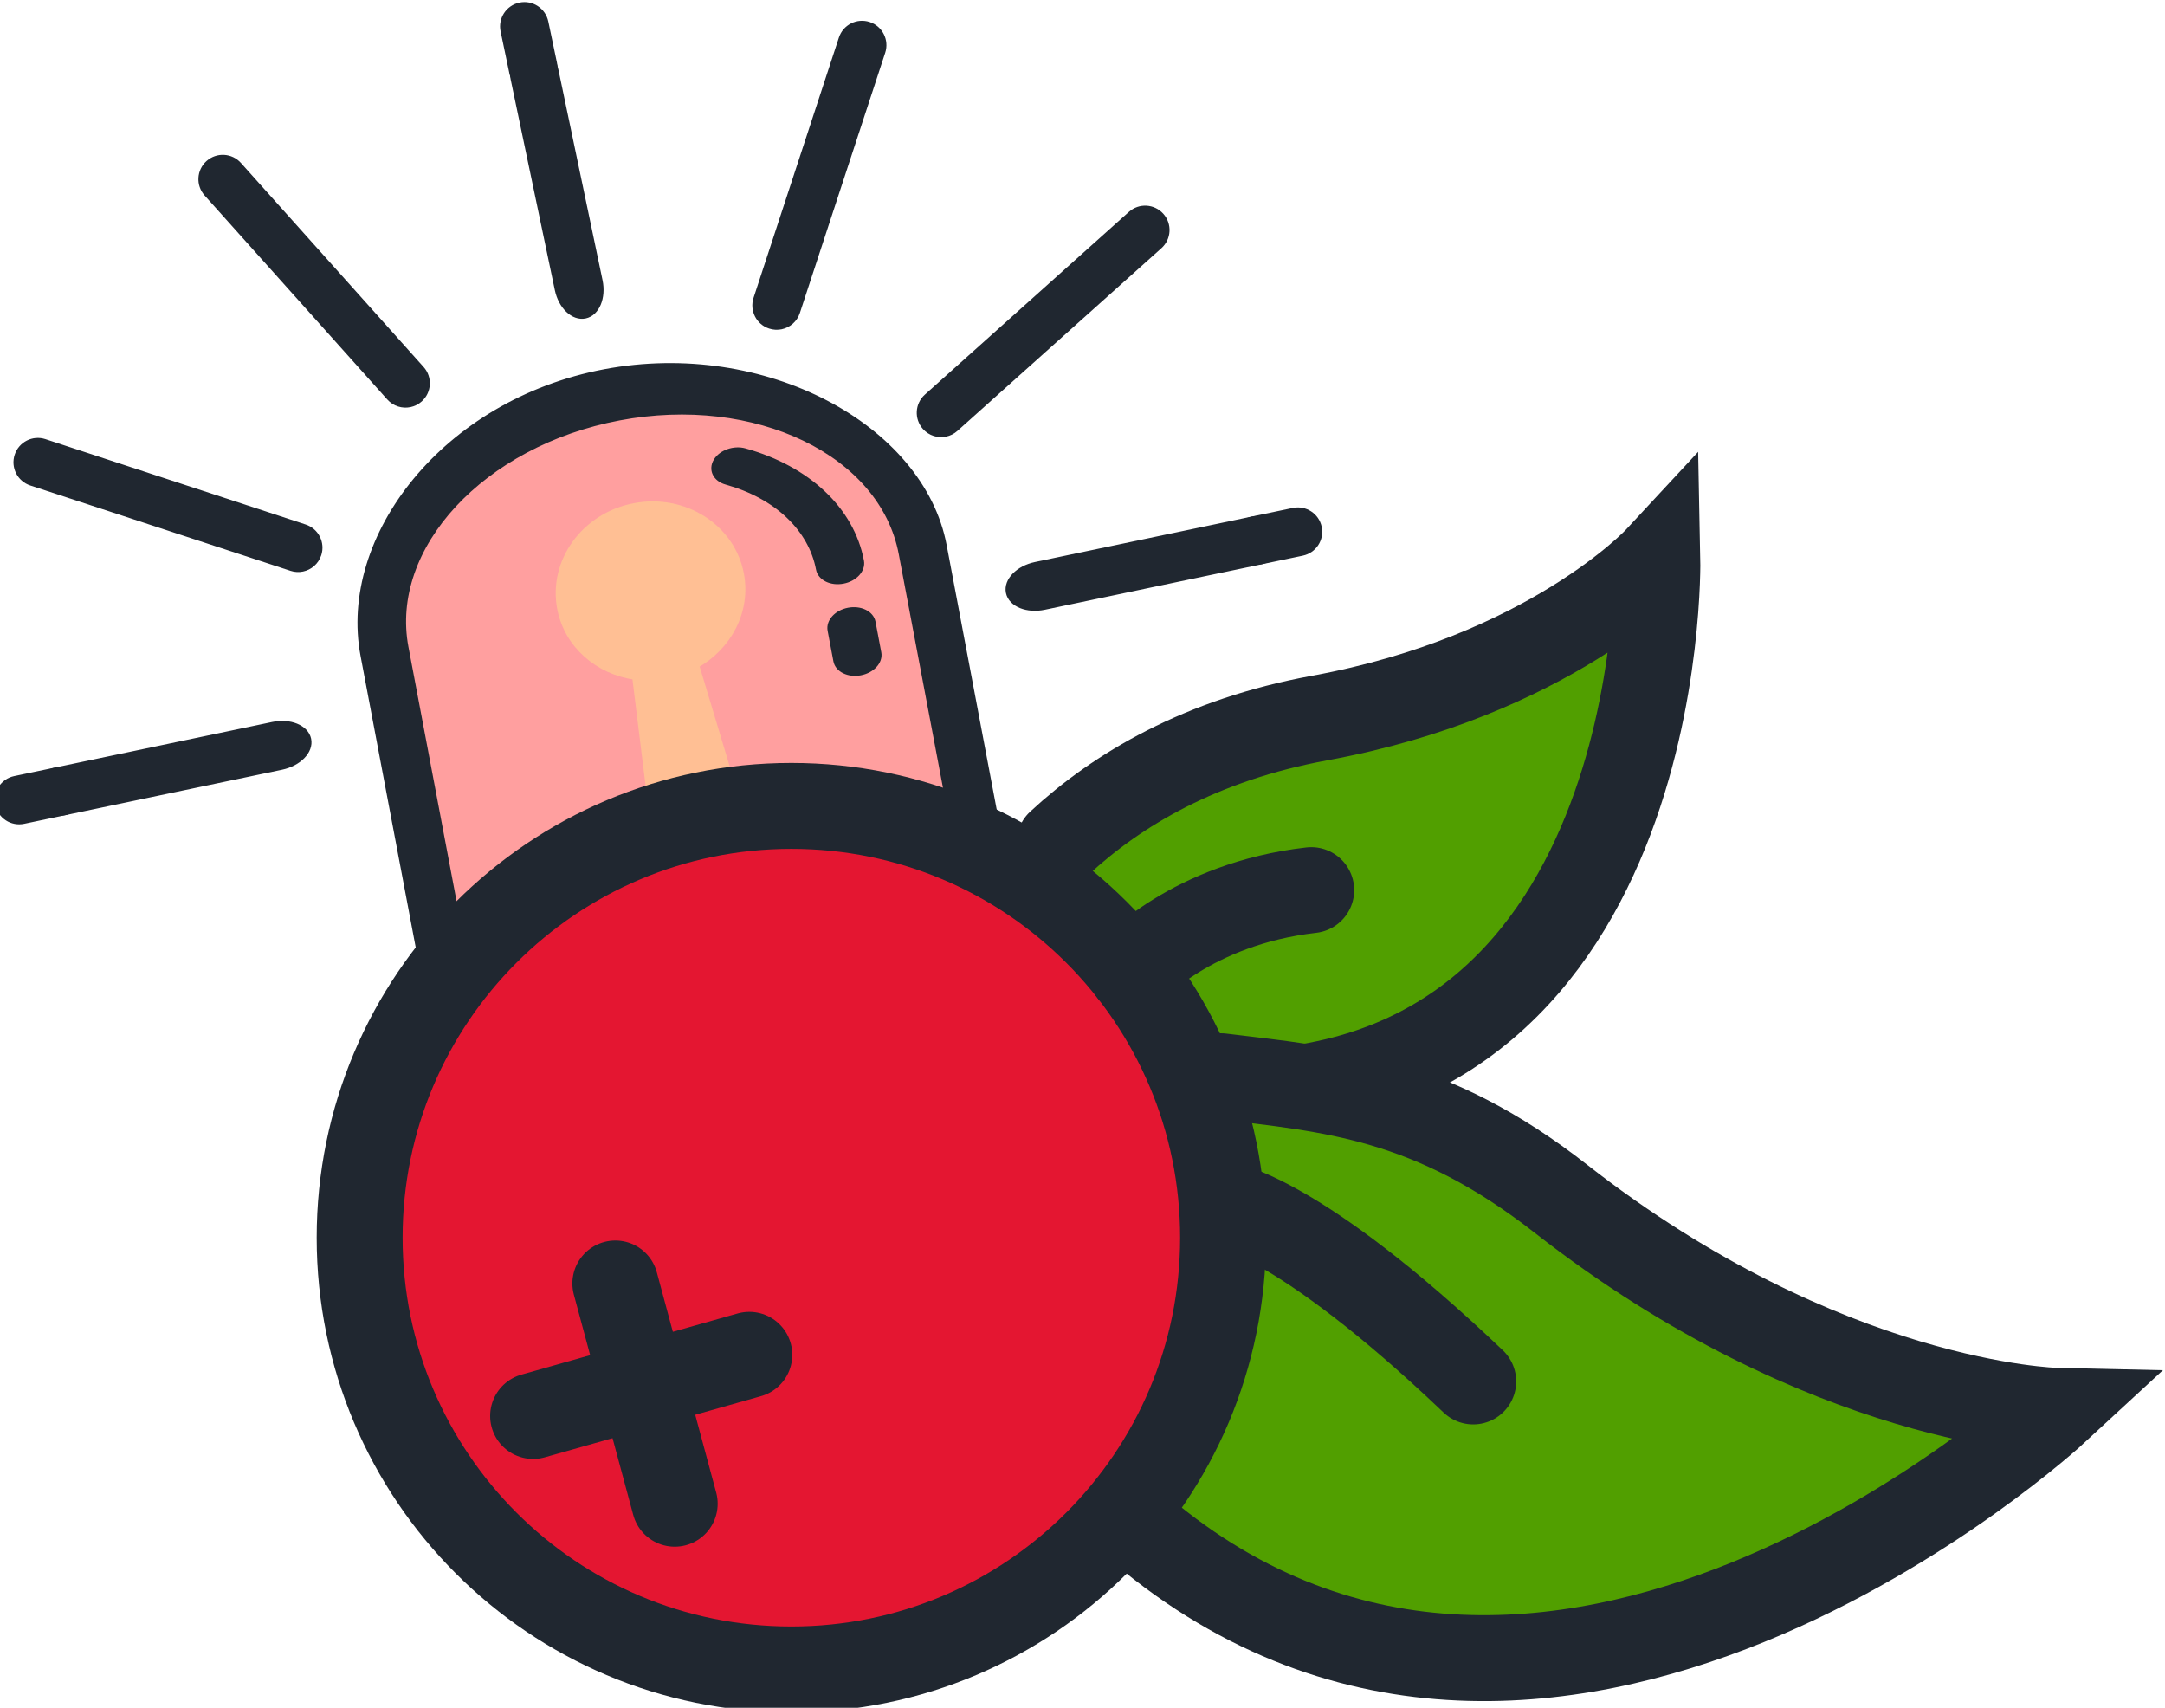
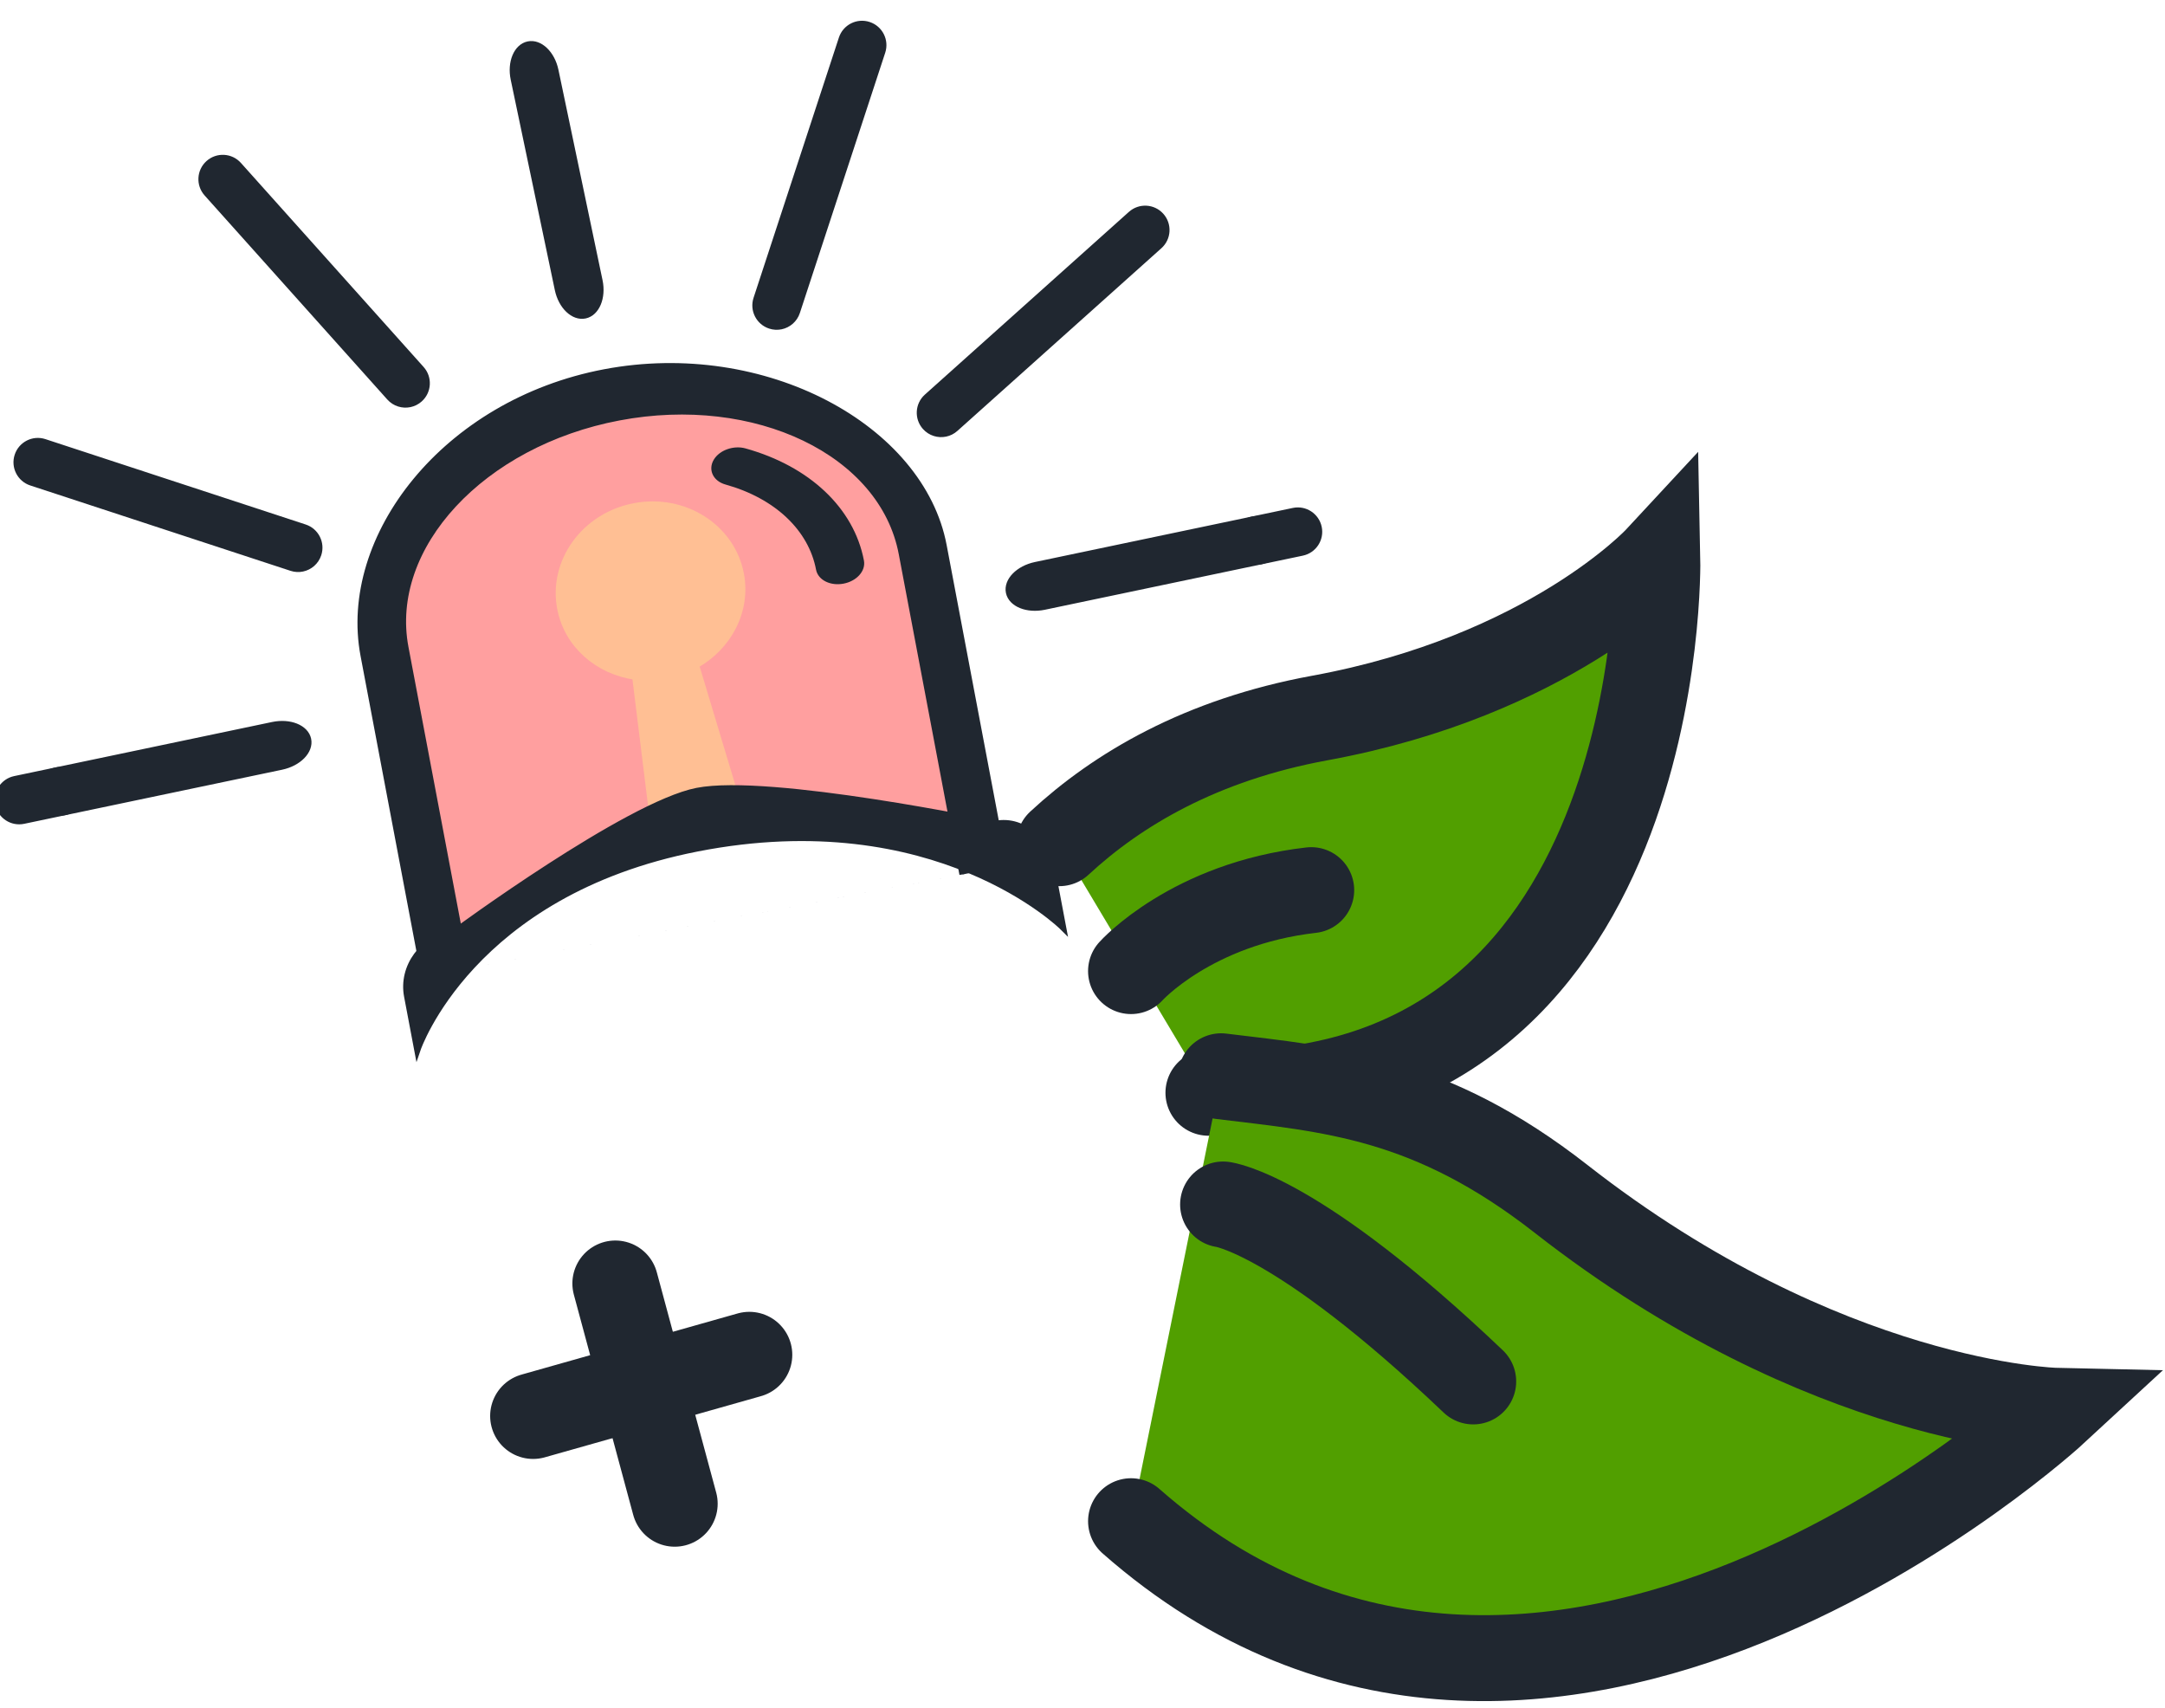
<svg xmlns="http://www.w3.org/2000/svg" xmlns:ns1="http://www.inkscape.org/namespaces/inkscape" xmlns:ns2="http://sodipodi.sourceforge.net/DTD/sodipodi-0.dtd" width="115.711mm" height="91.262mm" viewBox="0 0 115.711 91.262" version="1.1" id="svg1" xml:space="preserve" ns1:version="1.3.2 (091e20e, 2023-11-25, custom)" ns2:docname="CranberryAlarm_Color.svg" ns1:export-filename="CranberryAlarm_Color.png" ns1:export-xdpi="197.56158" ns1:export-ydpi="197.56158">
  <defs id="defs1">
    <clipPath clipPathUnits="userSpaceOnUse" id="clipPath2">
      <path d="M 0,512 H 512 V 0 H 0 Z" transform="translate(-179.5,-199.848)" id="path2" />
    </clipPath>
    <clipPath clipPathUnits="userSpaceOnUse" id="clipPath4">
      <path d="M 0,512 H 512 V 0 H 0 Z" transform="translate(-182.445,-199.848)" id="path4" />
    </clipPath>
    <clipPath clipPathUnits="userSpaceOnUse" id="clipPath6">
      <path d="M 0,512 H 512 V 0 H 0 Z" transform="translate(-239.465,-258.525)" id="path6" />
    </clipPath>
    <clipPath clipPathUnits="userSpaceOnUse" id="clipPath8">
      <path d="M 0,512 H 512 V 0 H 0 Z" transform="translate(-244.784,-247.564)" id="path8" />
    </clipPath>
    <clipPath clipPathUnits="userSpaceOnUse" id="clipPath10">
      <path d="M 0,512 H 512 V 0 H 0 Z" transform="translate(-224.002,-259.469)" id="path10" />
    </clipPath>
    <clipPath clipPathUnits="userSpaceOnUse" id="clipPath12">
      <path d="M 0,512 H 512 V 0 H 0 Z" transform="translate(-262.469,-221.661)" id="path12" />
    </clipPath>
    <clipPath clipPathUnits="userSpaceOnUse" id="clipPath14">
      <path d="M 0,512 H 512 V 0 H 0 Z" transform="translate(-158.541,-234.477)" id="path14" />
    </clipPath>
    <clipPath clipPathUnits="userSpaceOnUse" id="clipPath16">
      <path d="M 0,512 H 512 V 0 H 0 Z" transform="translate(-120.451,-229.747)" id="path16" />
    </clipPath>
    <clipPath clipPathUnits="userSpaceOnUse" id="clipPath18">
      <path d="M 0,512 H 512 V 0 H 0 Z" transform="translate(-307.631,-268.995)" id="path18" />
    </clipPath>
    <clipPath clipPathUnits="userSpaceOnUse" id="clipPath20">
      <path d="M 0,512 H 512 V 0 H 0 Z" transform="translate(-301.174,-267.641)" id="path20" />
    </clipPath>
    <clipPath clipPathUnits="userSpaceOnUse" id="clipPath22">
      <path d="M 0,512 H 512 V 0 H 0 Z" transform="translate(-200.455,-298.632)" id="path22" />
    </clipPath>
    <clipPath clipPathUnits="userSpaceOnUse" id="clipPath24">
      <path d="M 0,512 H 512 V 0 H 0 Z" transform="translate(-193.26,-332.947)" id="path24" />
    </clipPath>
    <clipPath clipPathUnits="userSpaceOnUse" id="clipPath26">
      <path d="M 0,512 H 512 V 0 H 0 Z" transform="translate(-157.709,-260.357)" id="path26" />
    </clipPath>
    <clipPath clipPathUnits="userSpaceOnUse" id="clipPath28">
      <path d="M 0,512 H 512 V 0 H 0 Z" transform="translate(-283.063,-313.888)" id="path28" />
    </clipPath>
    <clipPath clipPathUnits="userSpaceOnUse" id="clipPath30">
      <path d="M 0,512 H 512 V 0 H 0 Z" transform="translate(-228.462,-297.086)" id="path30" />
    </clipPath>
    <clipPath clipPathUnits="userSpaceOnUse" id="clipPath32">
      <path d="M 0,512 H 512 V 0 H 0 Z" transform="translate(-170.927,-286.215)" id="path32" />
    </clipPath>
    <clipPath clipPathUnits="userSpaceOnUse" id="clipPath34">
      <path d="M 0,512 H 512 V 0 H 0 Z" transform="translate(-294.757,-181.037)" id="path34" />
    </clipPath>
    <clipPath clipPathUnits="userSpaceOnUse" id="clipPath36">
      <path d="M 0,512 H 512 V 0 H 0 Z" transform="translate(-283.052,-116.237)" id="path36" />
    </clipPath>
    <clipPath clipPathUnits="userSpaceOnUse" id="clipPath38">
      <path d="M 0,512 H 512 V 0 H 0 Z" transform="translate(-296.974,-164.138)" id="path38" />
    </clipPath>
    <clipPath clipPathUnits="userSpaceOnUse" id="clipPath40">
-       <path d="M 0,512 H 512 V 0 H 0 Z" transform="translate(-296.974,-159.118)" id="path40" />
-     </clipPath>
+       </clipPath>
    <clipPath clipPathUnits="userSpaceOnUse" id="clipPath42">
      <path d="M 0,512 H 512 V 0 H 0 Z" transform="translate(-205.046,-152.191)" id="path42" />
    </clipPath>
    <clipPath clipPathUnits="userSpaceOnUse" id="clipPath44">
      <path d="M 0,512 H 512 V 0 H 0 Z" transform="translate(-192.608,-132.152)" id="path44" />
    </clipPath>
    <clipPath clipPathUnits="userSpaceOnUse" id="clipPath46">
      <path d="M 0,512 H 512 V 0 H 0 Z" transform="translate(-283.05,-199.435)" id="path46" />
    </clipPath>
  </defs>
  <g ns1:label="Layer 1" ns1:groupmode="layer" id="layer1" transform="translate(-47.172,-102.869)">
    <g id="layer-MC0" transform="matrix(0.265,0,0,0.265,224.582,32.981)" style="display:inline" ns1:label="Alarm">
      <path id="path1" d="m 0,0 -10.25,56.152 c 0,0 4,12.128 5.125,13.064 1.125,0.936 17.577,15.066 17.577,15.066 l 17.585,4.12 c 0,0 18.713,-2.942 19.963,-3.096 1.25,-0.154 15.315,-8.904 15.315,-8.904 l 6.316,-11.028 6.48,-28.452 1.389,-13.387 1,-6.202 -45.971,6.202 z" style="fill:#ff9f9f;fill-opacity:1;fill-rule:nonzero;stroke:#202730;stroke-width:1;stroke-linecap:butt;stroke-linejoin:miter;stroke-miterlimit:10;stroke-dasharray:none;stroke-opacity:1" transform="matrix(1.333,0,0,-1.333,-579.429,459.005)" clip-path="url(#clipPath2)" ns1:label="path1" />
      <path id="path3" d="m 0,0 -9.187,48.539 c -2.894,15.29 11.611,30.92 32.334,34.842 20.724,3.923 39.937,-5.325 42.831,-20.615 l 9.187,-48.539 m 6.284,1.189 -0.02,-0.004 -9.187,48.54 C 68.866,81.789 45.177,94.719 21,90.143 -3.177,85.567 -18.827,65.192 -15.451,47.354 l 9.187,-48.54 -0.02,-0.003" style="fill:#202730;fill-opacity:1;fill-rule:nonzero;stroke:#202730;stroke-width:1;stroke-linecap:butt;stroke-linejoin:miter;stroke-miterlimit:10;stroke-dasharray:none;stroke-opacity:1" transform="matrix(1.333,0,0,-1.333,-575.503,459.005)" clip-path="url(#clipPath4)" />
      <path id="path5" d="m 0,0 c 1.73,0.327 2.936,1.627 2.695,2.903 -1.463,7.73 -8.028,13.929 -17.561,16.583 -1.572,0.438 -3.463,-0.215 -4.224,-1.458 -0.762,-1.243 -0.104,-2.605 1.468,-3.043 C -9.993,12.862 -4.74,7.902 -3.569,1.718 -3.328,0.442 -1.73,-0.327 0,0" style="fill:#202730;fill-opacity:1;fill-rule:nonzero;stroke:#202730;stroke-width:1;stroke-linecap:butt;stroke-linejoin:miter;stroke-miterlimit:10;stroke-dasharray:none;stroke-opacity:1" transform="matrix(1.333,0,0,-1.333,-499.476,380.769)" clip-path="url(#clipPath6)" />
-       <path id="path7" d="M 0,0 -0.875,4.621 C -1.116,5.897 -2.714,6.667 -4.444,6.339 -6.174,6.012 -7.38,4.712 -7.138,3.436 l 0.874,-4.622 c 0.242,-1.276 1.84,-2.045 3.569,-1.717 C -0.965,-2.576 0.242,-1.276 0,0" style="fill:#202730;fill-opacity:1;fill-rule:nonzero;stroke:#202730;stroke-width:1;stroke-linecap:butt;stroke-linejoin:miter;stroke-miterlimit:10;stroke-dasharray:none;stroke-opacity:1" transform="matrix(1.333,0,0,-1.333,-492.384,395.384)" clip-path="url(#clipPath8)" />
      <path id="path9" d="m 0,0 c -1.341,7.085 -8.532,11.674 -16.061,10.249 -7.53,-1.425 -12.546,-8.324 -11.205,-15.41 1.054,-5.57 5.738,-9.546 11.346,-10.321 l 3.309,-26.806 13.633,2.58 -7.812,25.955 C -1.853,-10.983 1.054,-5.57 0,0" style="display:inline;fill:#ffbf94;fill-opacity:1;fill-rule:nonzero;stroke:#ffbf94;stroke-width:1;stroke-linecap:butt;stroke-linejoin:miter;stroke-miterlimit:10;stroke-dasharray:none;stroke-opacity:1" transform="matrix(1.333,0,0,-1.333,-520.094,379.511)" clip-path="url(#clipPath10)" />
      <path id="path11" d="m 0,0 c 4.749,0.899 7.907,-3.116 8.744,-7.538 l 1.519,-8.024 c 0,0 -19.122,19.017 -55.339,11.915 -34.287,-6.725 -42.313,-30.398 -42.313,-30.398 l -1.518,8.024 c -0.837,4.422 2.334,8.735 7.082,9.634 0,0 26.235,19.322 36.756,21.382 C -34.156,7.132 0,0 0,0" style="fill:#202730;fill-opacity:1;fill-rule:nonzero;stroke:#202730;stroke-width:1;stroke-linecap:butt;stroke-linejoin:miter;stroke-miterlimit:10;stroke-dasharray:none;stroke-opacity:1" transform="matrix(1.333,0,0,-1.333,-468.804,429.921)" clip-path="url(#clipPath12)" />
      <path id="path13" d="m 0,0 c -0.361,1.723 -2.743,2.682 -5.318,2.142 l -32.651,-6.847 c -2.575,-0.54 -4.371,-2.374 -4.01,-4.097 0.362,-1.723 2.743,-2.682 5.319,-2.142 l 32.65,6.846 C -1.434,-3.558 0.361,-1.723 0,0" style="fill:#202730;fill-opacity:1;fill-rule:nonzero;stroke:#202730;stroke-width:1;stroke-linecap:butt;stroke-linejoin:miter;stroke-miterlimit:10;stroke-dasharray:none;stroke-opacity:1" transform="matrix(1.333,0,0,-1.333,-607.374,412.832)" clip-path="url(#clipPath14)" />
      <path id="path15" d="m 0,0 -6.239,-1.308 c -1.723,-0.362 -2.827,-2.051 -2.466,-3.774 0.361,-1.723 2.051,-2.827 3.774,-2.466 l 6.239,1.309 c 1.723,0.361 2.827,2.051 2.466,3.773 C 3.413,-0.743 1.723,0.361 0,0" style="fill:#202730;fill-opacity:1;fill-rule:nonzero;stroke:#202730;stroke-width:1;stroke-linecap:butt;stroke-linejoin:miter;stroke-miterlimit:10;stroke-dasharray:none;stroke-opacity:1" transform="matrix(1.333,0,0,-1.333,-658.161,419.139)" clip-path="url(#clipPath16)" />
      <path id="path17" d="m 0,0 -6.239,-1.308 c -1.723,-0.362 -2.827,-2.051 -2.466,-3.774 0.361,-1.723 2.051,-2.827 3.774,-2.466 l 6.239,1.309 c 1.723,0.361 2.827,2.051 2.466,3.773 C 3.413,-0.743 1.723,0.361 0,0" style="fill:#202730;fill-opacity:1;fill-rule:nonzero;stroke:#202730;stroke-width:1;stroke-linecap:butt;stroke-linejoin:miter;stroke-miterlimit:10;stroke-dasharray:none;stroke-opacity:1" transform="matrix(1.333,0,0,-1.333,-408.589,366.808)" clip-path="url(#clipPath18)" />
      <path id="path19" d="m 0,0 -32.566,-6.828 c -2.569,-0.539 -4.359,-2.373 -3.998,-4.096 0.361,-1.722 2.737,-2.683 5.306,-2.144 l 32.566,6.829 c 2.569,0.538 4.36,2.372 3.998,4.095 C 4.945,-0.421 2.569,0.539 0,0" style="fill:#202730;fill-opacity:1;fill-rule:nonzero;stroke:#202730;stroke-width:1;stroke-linecap:butt;stroke-linejoin:miter;stroke-miterlimit:10;stroke-dasharray:none;stroke-opacity:1" transform="matrix(1.333,0,0,-1.333,-417.198,368.614)" clip-path="url(#clipPath20)" />
      <path id="path21" d="m 0,0 c 1.723,0.361 2.693,2.69 2.166,5.202 l -6.675,31.833 c -0.526,2.511 -2.35,4.255 -4.073,3.893 -1.723,-0.361 -2.693,-2.69 -2.166,-5.201 L -4.073,3.893 C -3.547,1.382 -1.723,-0.361 0,0" style="fill:#202730;fill-opacity:1;fill-rule:nonzero;stroke:#202730;stroke-width:1;stroke-linecap:butt;stroke-linejoin:miter;stroke-miterlimit:10;stroke-dasharray:none;stroke-opacity:1" transform="matrix(1.333,0,0,-1.333,-551.489,327.293)" clip-path="url(#clipPath22)" />
-       <path id="path23" d="m 0,0 c 1.723,0.361 2.827,2.051 2.466,3.774 l -1.309,6.24 C 0.796,11.737 -0.894,12.841 -2.617,12.48 -4.34,12.119 -5.444,10.429 -5.082,8.706 l 1.308,-6.24 C -3.413,0.743 -1.723,-0.361 0,0" style="fill:#202730;fill-opacity:1;fill-rule:nonzero;stroke:#202730;stroke-width:1;stroke-linecap:butt;stroke-linejoin:miter;stroke-miterlimit:10;stroke-dasharray:none;stroke-opacity:1" transform="matrix(1.333,0,0,-1.333,-561.083,281.54)" clip-path="url(#clipPath24)" />
      <path id="path25" d="M 0,0 C 1.078,0.226 2.009,1.006 2.378,2.127 2.926,3.8 2.015,5.601 0.342,6.149 l -39.374,12.914 c -1.673,0.549 -3.473,-0.363 -4.022,-2.036 -0.549,-1.672 0.363,-3.473 2.035,-4.022 L -1.644,0.092 C -1.094,-0.089 -0.529,-0.111 0,0" style="fill:#202730;fill-opacity:1;fill-rule:nonzero;stroke:#202730;stroke-width:1;stroke-linecap:butt;stroke-linejoin:miter;stroke-miterlimit:10;stroke-dasharray:none;stroke-opacity:1" transform="matrix(1.333,0,0,-1.333,-608.484,378.326)" clip-path="url(#clipPath26)" />
      <path id="path27" d="m 0,0 -30.87,-27.642 c -1.312,-1.175 -1.423,-3.19 -0.249,-4.501 0.788,-0.88 1.954,-1.219 3.032,-0.993 0.529,0.111 1.038,0.358 1.47,0.745 L 4.253,-4.749 C 5.564,-3.575 5.676,-1.56 4.501,-0.248 3.327,1.064 1.312,1.174 0,0" style="fill:#202730;fill-opacity:1;fill-rule:nonzero;stroke:#202730;stroke-width:1;stroke-linecap:butt;stroke-linejoin:miter;stroke-miterlimit:10;stroke-dasharray:none;stroke-opacity:1" transform="matrix(1.333,0,0,-1.333,-441.346,306.951)" clip-path="url(#clipPath28)" />
      <path id="path29" d="M 0,0 C 0.551,-0.181 1.115,-0.203 1.645,-0.092 2.723,0.134 3.654,0.914 4.022,2.035 L 16.936,41.41 c 0.548,1.672 -0.363,3.473 -2.036,4.022 -1.673,0.549 -3.473,-0.363 -4.022,-2.036 L -2.035,4.022 C -2.584,2.349 -1.673,0.549 0,0" style="fill:#202730;fill-opacity:1;fill-rule:nonzero;stroke:#202730;stroke-width:1;stroke-linecap:butt;stroke-linejoin:miter;stroke-miterlimit:10;stroke-dasharray:none;stroke-opacity:1" transform="matrix(1.333,0,0,-1.333,-514.147,329.354)" clip-path="url(#clipPath30)" />
      <path id="path31" d="m 0,0 c 0.788,-0.879 1.954,-1.219 3.032,-0.993 0.529,0.111 1.037,0.358 1.469,0.745 1.312,1.174 1.423,3.189 0.248,4.501 l -27.642,30.87 c -1.174,1.312 -3.189,1.422 -4.501,0.248 -1.311,-1.174 -1.422,-3.189 -0.248,-4.501 z" style="fill:#202730;fill-opacity:1;fill-rule:nonzero;stroke:#202730;stroke-width:1;stroke-linecap:butt;stroke-linejoin:miter;stroke-miterlimit:10;stroke-dasharray:none;stroke-opacity:1" transform="matrix(1.333,0,0,-1.333,-590.86,343.849)" clip-path="url(#clipPath32)" />
    </g>
    <g id="layer-MC1" transform="matrix(0.265,0,0,0.265,224.582,32.981)" style="display:inline" ns1:label="Cranberry">
      <path id="path33" d="m 0,0 c 69.618,-2.414 67.925,80.75 67.925,80.75 0,0 -16.435,-17.711 -51.08,-24.062 C -1.167,53.386 -13.799,45.865 -22.553,37.753" style="fill:#519f00;fill-opacity:1;fill-rule:nonzero;stroke:#202730;stroke-width:13;stroke-linecap:round;stroke-linejoin:miter;stroke-miterlimit:10;stroke-dasharray:none;stroke-opacity:1" transform="matrix(1.333,0,0,-1.333,-425.753,484.086)" clip-path="url(#clipPath34)" />
      <path id="path35" d="m 0,0 c 62.452,-54.907 139.908,16.701 139.908,16.701 0,0 -34.837,0.774 -74.852,32.066 C 45.207,64.288 30.239,65.283 13.631,67.31" style="fill:#519f00;fill-opacity:1;fill-rule:nonzero;stroke:#202730;stroke-width:13;stroke-linecap:round;stroke-linejoin:miter;stroke-miterlimit:10;stroke-dasharray:none;stroke-opacity:1" transform="matrix(1.333,0,0,-1.333,-441.361,570.486)" clip-path="url(#clipPath36)" />
      <path id="path37" d="M 0,0 C 0,0 11.114,-1.307 37.847,-26.768" style="fill:#e41d2c;fill-opacity:1;fill-rule:nonzero;stroke:#202730;stroke-width:13;stroke-linecap:round;stroke-linejoin:miter;stroke-miterlimit:10;stroke-dasharray:none;stroke-opacity:1" transform="matrix(1.333,0,0,-1.333,-422.797,506.618)" clip-path="url(#clipPath38)" />
      <path id="path39" d="m 0,0 c 0,-36.074 -29.244,-65.318 -65.318,-65.318 -36.075,0 -65.319,29.244 -65.319,65.318 0,36.074 29.244,65.318 65.319,65.318 C -29.244,65.318 0,36.074 0,0" style="display:inline;fill:#e41631;fill-opacity:1;fill-rule:nonzero;stroke:#202730;stroke-width:13;stroke-linecap:butt;stroke-linejoin:miter;stroke-miterlimit:10;stroke-dasharray:none;stroke-opacity:1" transform="matrix(1.333,0,0,-1.333,-422.797,513.312)" clip-path="url(#clipPath40)" />
      <path id="path41" d="M 0,0 8.983,-33.319" style="fill:none;stroke:#202730;stroke-width:13;stroke-linecap:round;stroke-linejoin:miter;stroke-miterlimit:10;stroke-dasharray:none;stroke-opacity:1" transform="matrix(1.333,0,0,-1.333,-545.368,522.548)" clip-path="url(#clipPath42)" />
      <path id="path43" d="M 0,0 32.713,9.255" style="fill:none;stroke:#202730;stroke-width:13;stroke-linecap:round;stroke-linejoin:miter;stroke-miterlimit:10;stroke-dasharray:none;stroke-opacity:1" transform="matrix(1.333,0,0,-1.333,-561.952,549.266)" clip-path="url(#clipPath44)" />
      <path id="path45" d="M 0,0 C 0,0 9.126,10.179 27.266,12.248" style="fill:#e41d2c;fill-opacity:1;fill-rule:nonzero;stroke:#202730;stroke-width:13;stroke-linecap:round;stroke-linejoin:miter;stroke-miterlimit:10;stroke-dasharray:none;stroke-opacity:1" transform="matrix(1.333,0,0,-1.333,-441.363,459.555)" clip-path="url(#clipPath46)" />
    </g>
  </g>
</svg>